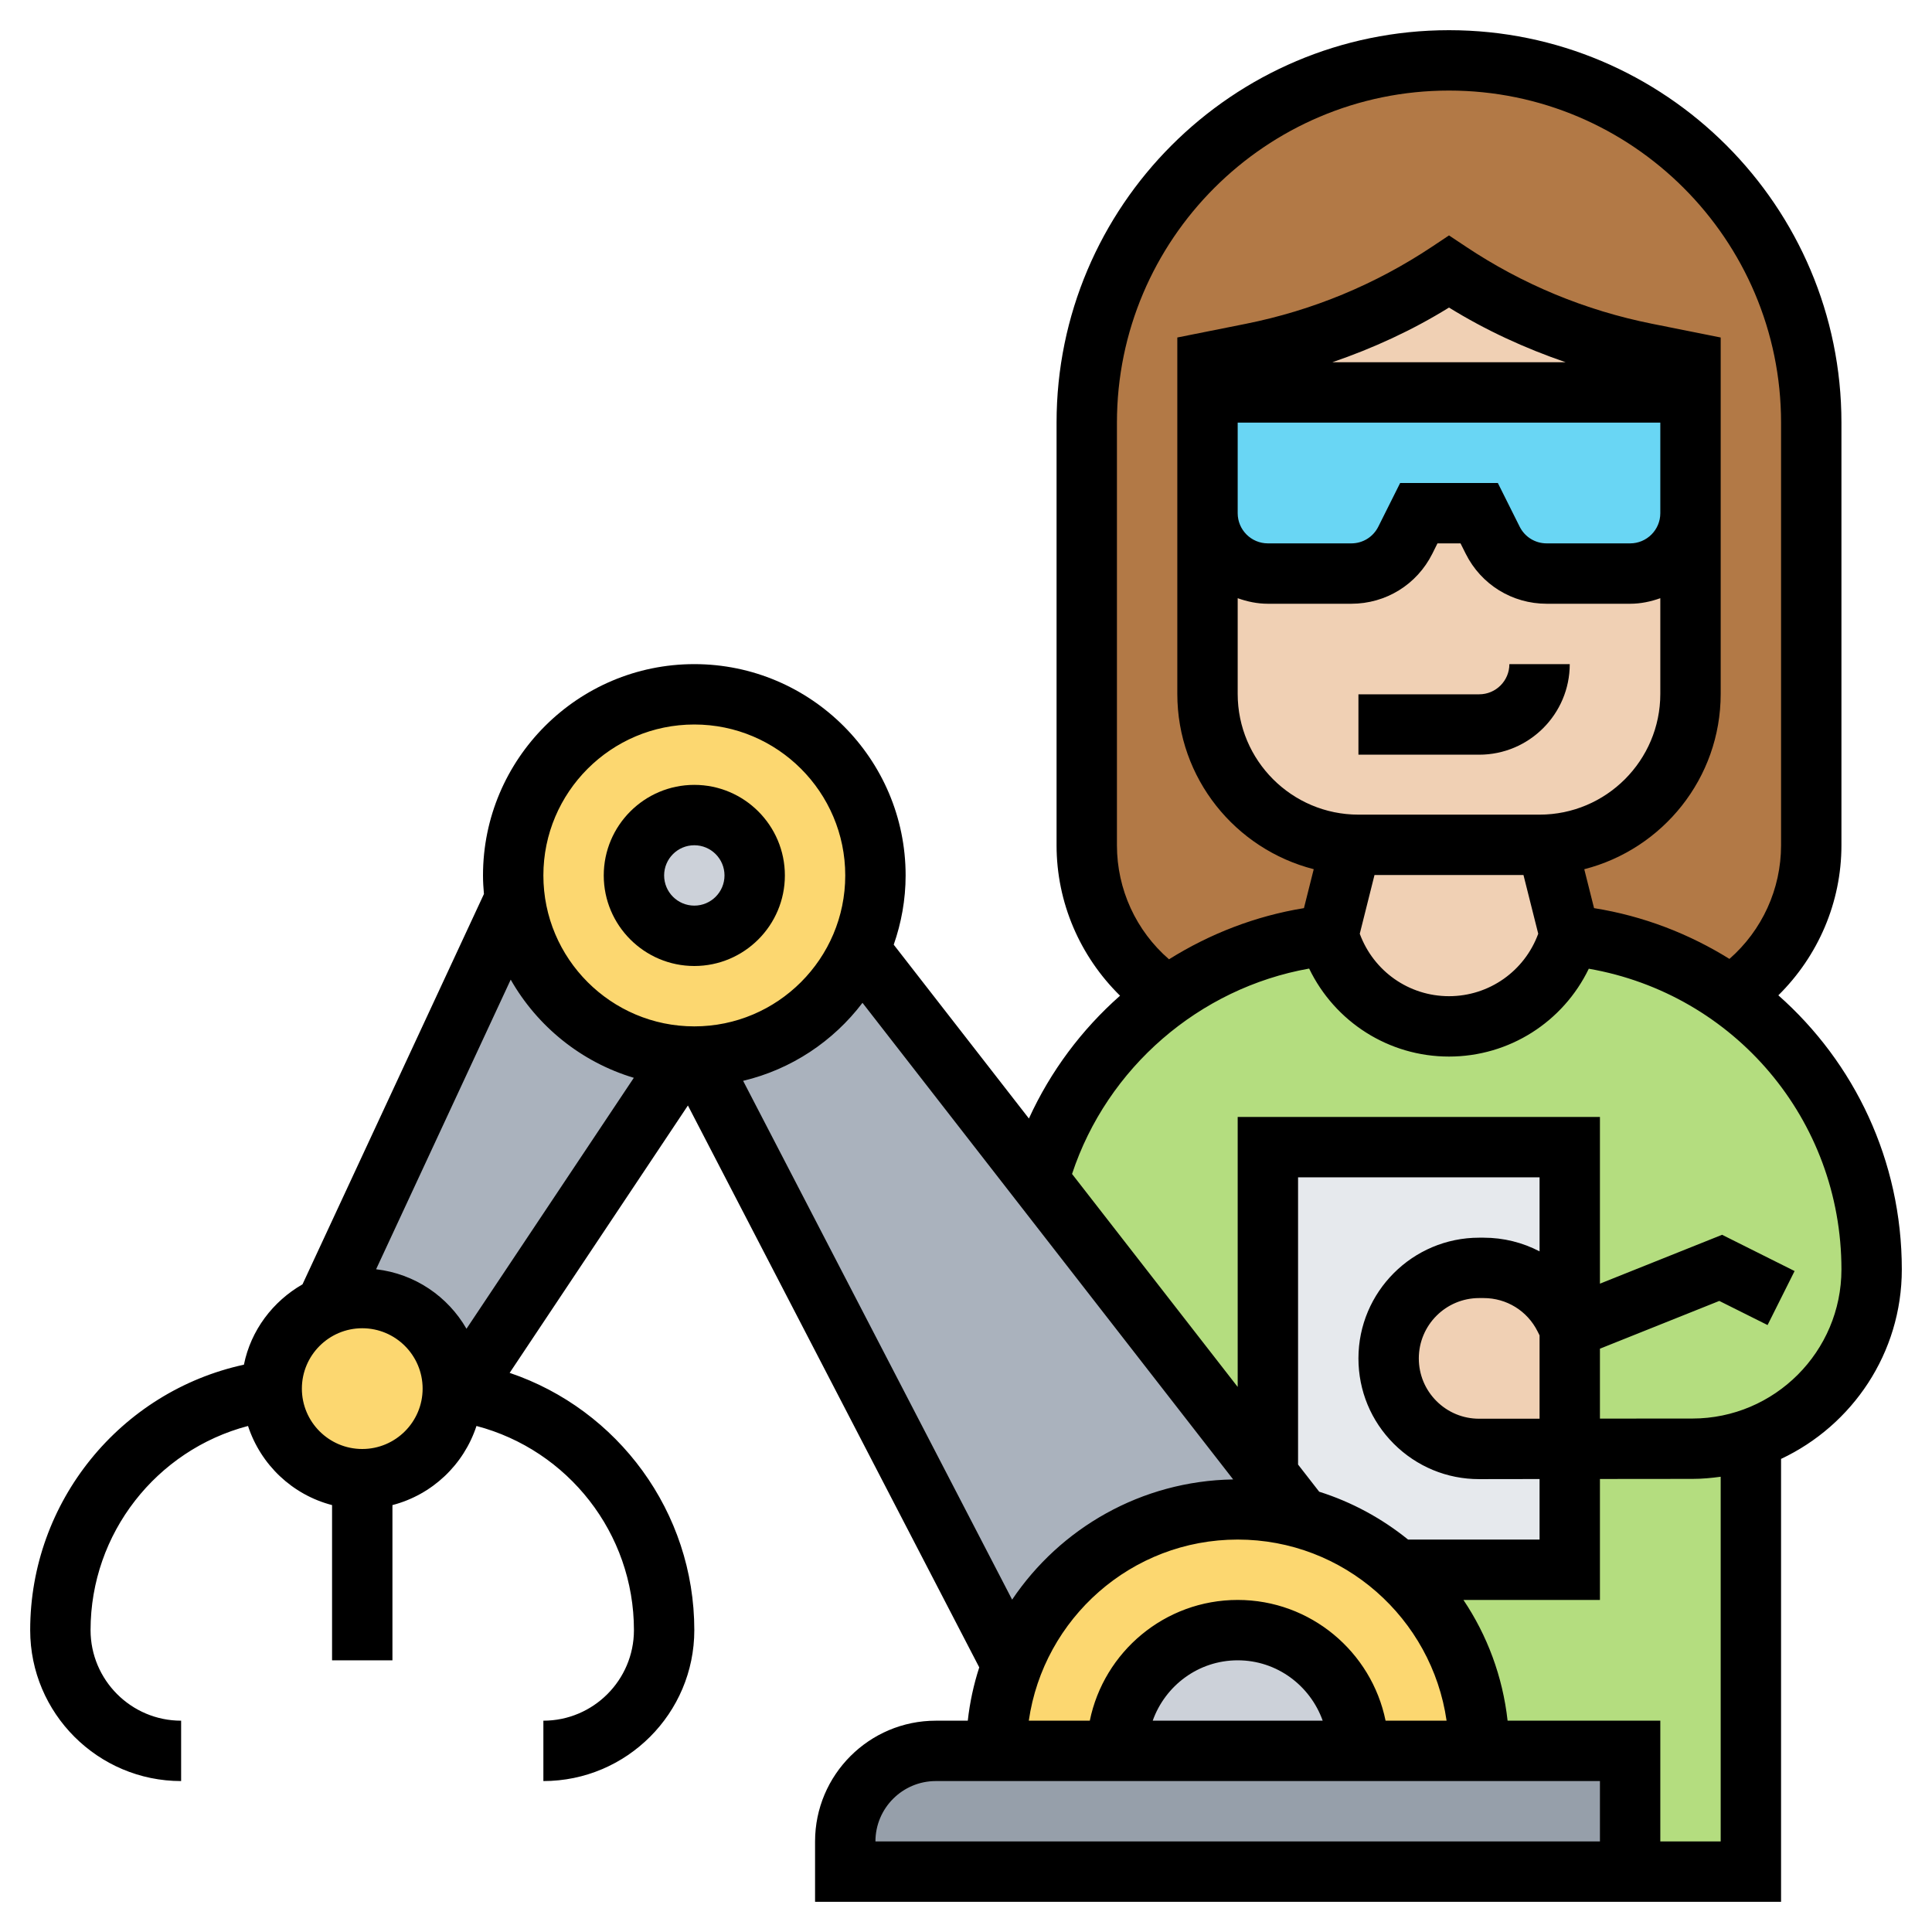
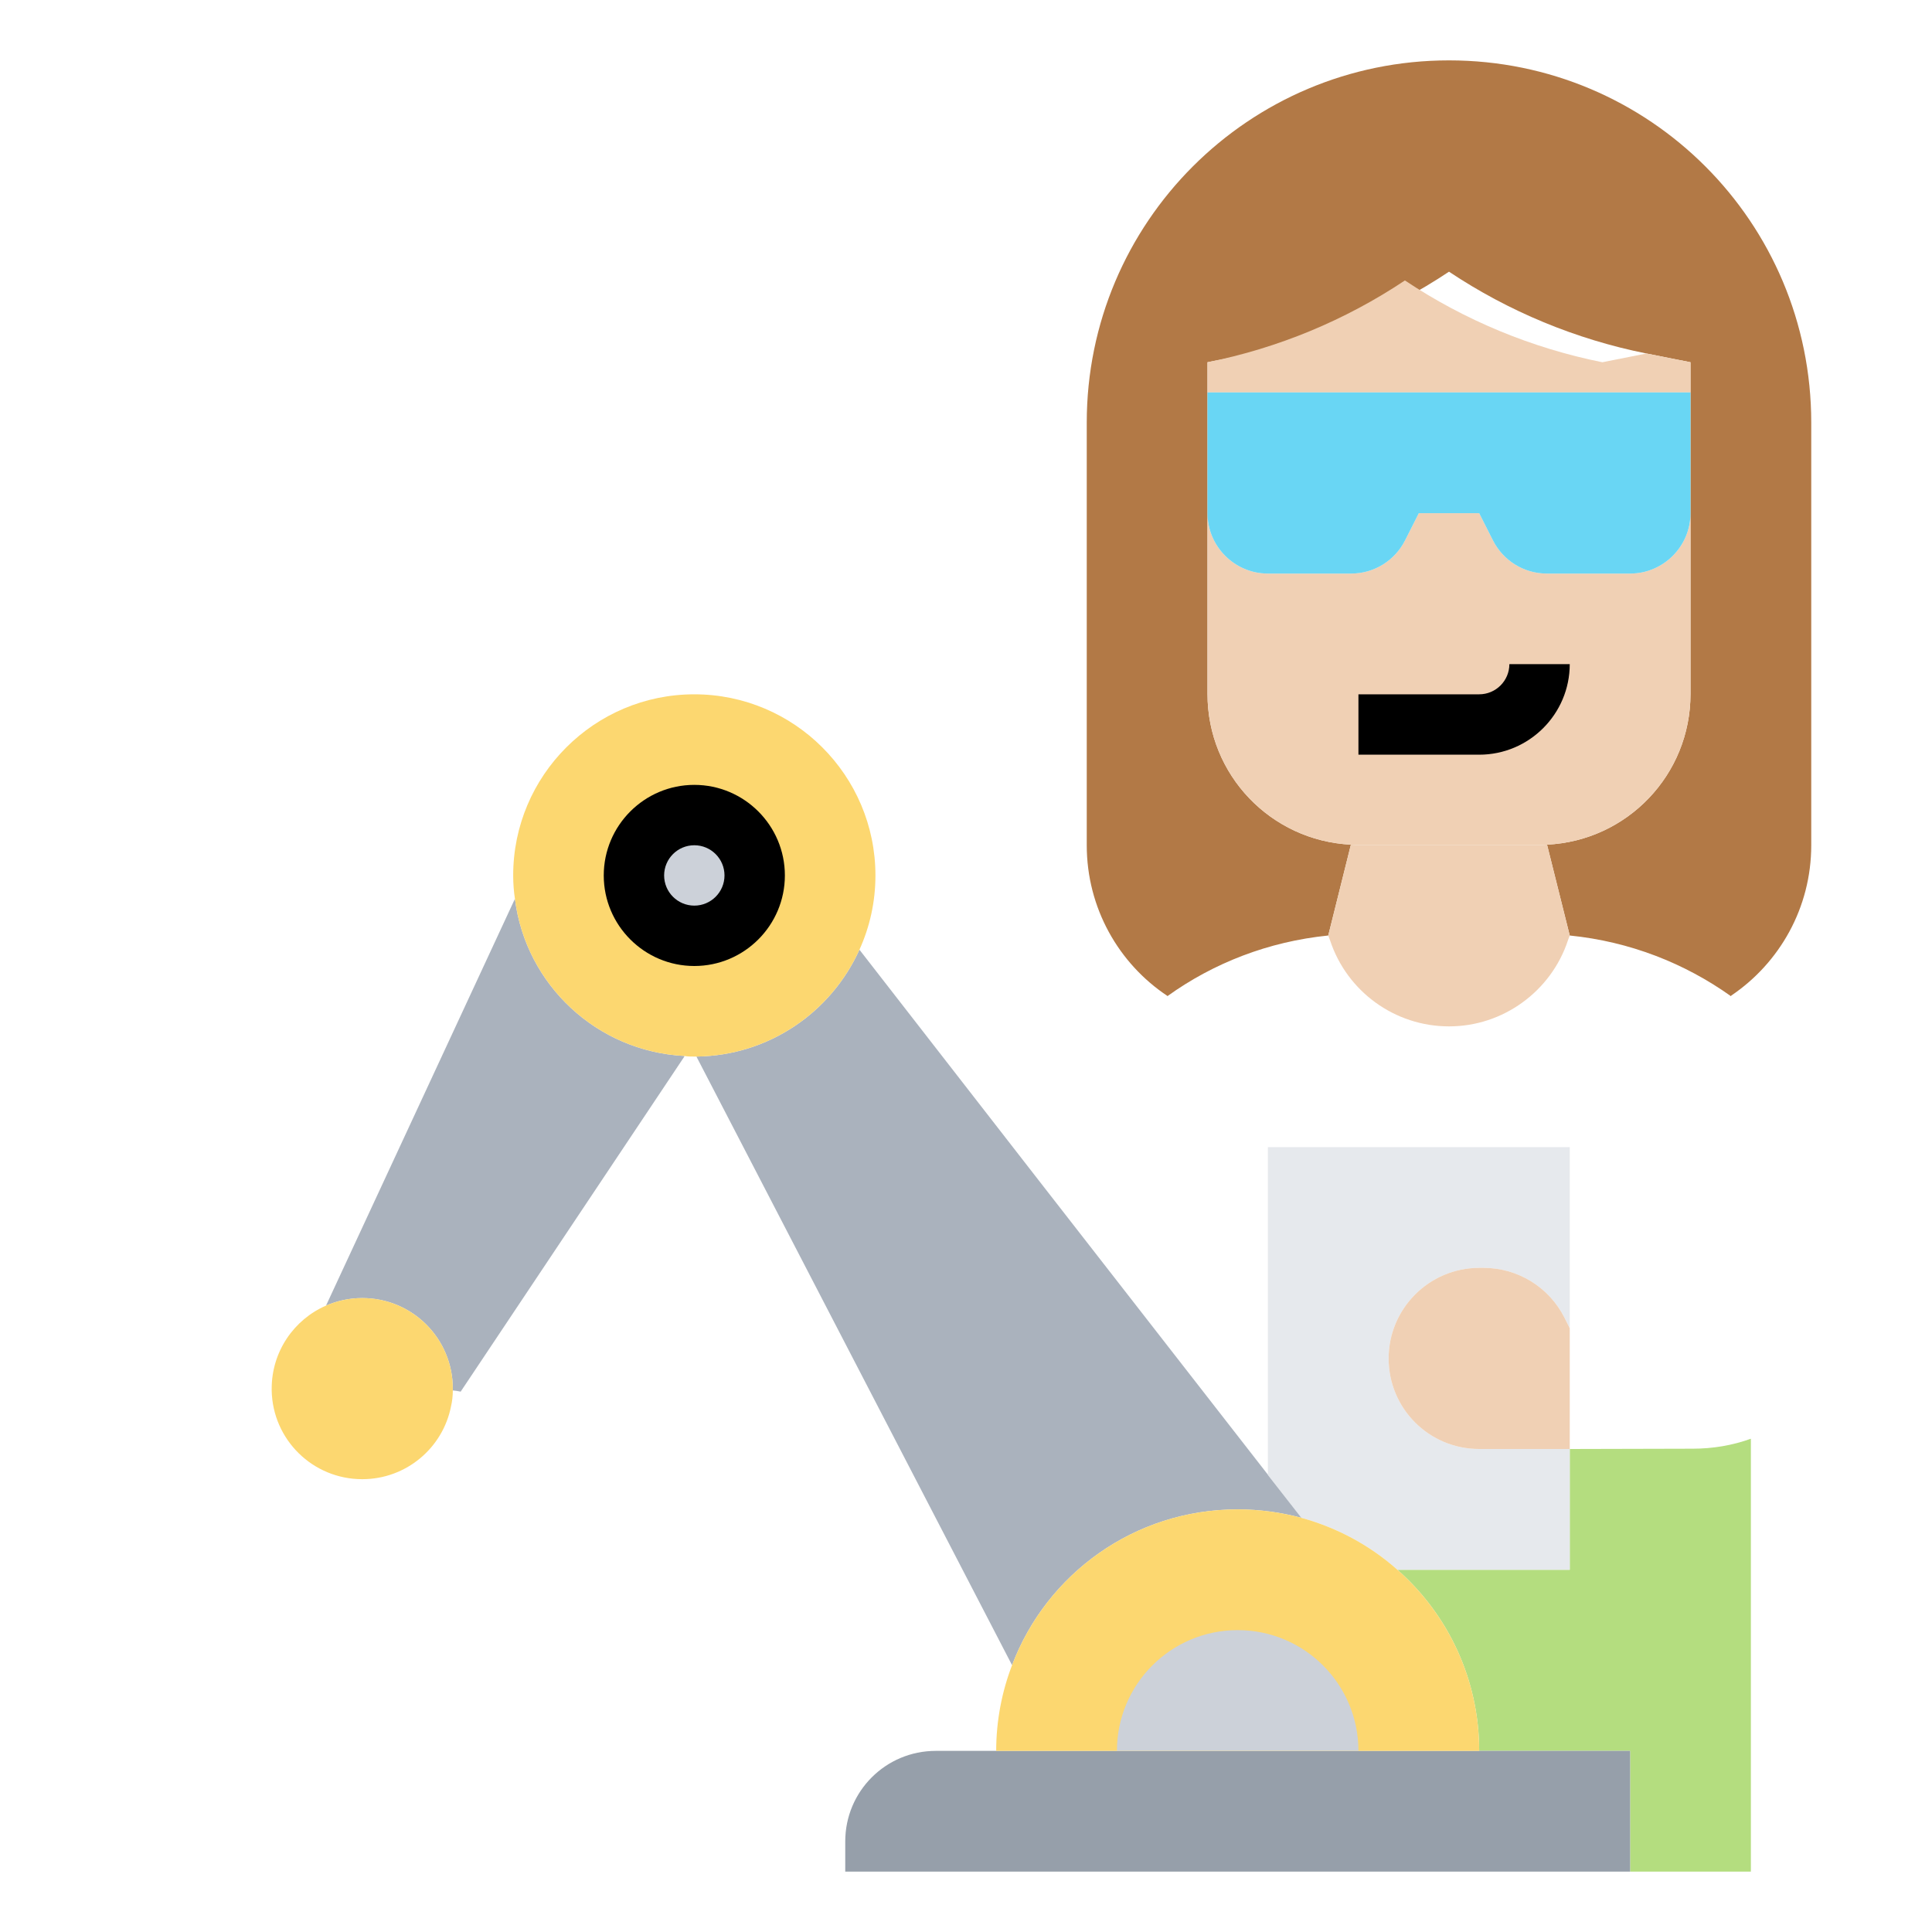
<svg xmlns="http://www.w3.org/2000/svg" id="Layer_5" enable-background="new 0 0 64 64" height="512" viewBox="0 0 64 64" width="512">
  <g>
    <g>
      <g>
        <path d="m58 47.66v14.34h-4v-4h-5c0-2.39-1.05-4.54-2.71-6h5.71v-4l4.07-.01c.67 0 1.32-.11 1.93-.33z" fill="#b4dd7f" />
      </g>
      <g>
-         <path d="m62 42.05c0 1.64-.66 3.13-1.74 4.2-.63.63-1.4 1.12-2.26 1.41-.61.22-1.26.33-1.93.33l-4.07.01v-.01-3.99-6h-10v10.85l-7.6-9.76c.6-2.17 1.83-4.07 3.5-5.5.25-.21.5-.41.77-.59 1.53-1.1 3.35-1.81 5.33-2.01l.06.16c.56 1.7 2.15 2.85 3.94 2.85.9 0 1.74-.29 2.43-.79s1.23-1.21 1.51-2.06l.06-.16c1.99.2 3.81.92 5.34 2.01.65.46 1.25 1 1.79 1.59 1.79 1.98 2.87 4.61 2.87 7.46z" fill="#b4dd7f" />
-       </g>
+         </g>
      <g>
        <path d="m40 15v2 5.99c0 2.68 2.1 4.86 4.75 4.99l-.75 3.01c-1.98.2-3.8.91-5.33 2.01v-.01c-1.61-1.07-2.67-2.91-2.67-4.99v-14c0-6.63 5.37-12 12-12 3.32 0 6.32 1.34 8.49 3.51s3.51 5.17 3.51 8.49v14c0 2.07-1.05 3.9-2.65 4.98l-.01.02c-1.53-1.09-3.35-1.81-5.34-2.01l-.75-3v-.01c2.65-.13 4.75-2.31 4.75-4.99v-5.99-2-2-1l-1.46-.29c-2.34-.47-4.56-1.39-6.54-2.71-1.98 1.32-4.2 2.24-6.54 2.71l-1.46.29v1z" fill="#b27946" />
      </g>
      <g>
        <path d="m52 38v6l-.17-.34c-.51-1.02-1.55-1.66-2.68-1.66h-.15c-.83 0-1.58.34-2.12.88s-.88 1.29-.88 2.12c0 1.66 1.34 3 3 3h3v4h-5.71c-.9-.8-1.98-1.39-3.18-1.72l-1.11-1.42v-.01-10.85z" fill="#e6e9ed" />
      </g>
      <g>
        <path d="m54 58v4h-26v-1c0-1.66 1.34-3 3-3h2 4 8 4z" fill="#969faa" />
      </g>
      <g>
        <path d="m42 48.86 1.11 1.42c-.67-.18-1.38-.28-2.11-.28-3.42 0-6.33 2.14-7.47 5.15h-.01l-10.45-20.15c2.41-.03 4.47-1.48 5.4-3.54l5.93 7.63 7.6 9.76z" fill="#aab2bd" />
      </g>
      <g>
        <path d="m22.67 35-7.41 11.1c-.08-.02-.17-.03-.26-.04 0-.02 0-.04 0-.06 0-1.66-1.34-3-3-3-.43 0-.83.09-1.2.25l6.25-13.46h.01c.36 2.83 2.71 5.04 5.61 5.19z" fill="#aab2bd" />
      </g>
      <g>
        <path d="m15 46v.06c0 .18-.02.36-.06.53-.27 1.37-1.48 2.41-2.94 2.41-1.64 0-2.97-1.31-3-2.94 0-.02 0-.04 0-.06 0-1.23.74-2.29 1.8-2.75.37-.16.77-.25 1.2-.25 1.66 0 3 1.34 3 3z" fill="#fcd770" />
      </g>
      <g>
        <path d="m46.29 52c-.9-.8-1.98-1.39-3.18-1.72-.67-.18-1.38-.28-2.11-.28-3.42 0-6.33 2.14-7.47 5.15-.34.88-.53 1.85-.53 2.85h16c0-2.39-1.05-4.54-2.71-6z" fill="#fcd770" />
      </g>
      <g>
        <path d="m29 29c0 .88-.19 1.71-.53 2.46-.93 2.06-2.99 3.51-5.4 3.54-.02 0-.05 0-.07 0-.11 0-.22 0-.33-.02-2.9-.15-5.25-2.36-5.61-5.19-.04-.26-.06-.52-.06-.79 0-3.31 2.69-6 6-6s6 2.69 6 6z" fill="#fcd770" />
      </g>
      <g>
        <path d="m45 58h-8c0-2.21 1.79-4 4-4s4 1.79 4 4z" fill="#ccd1d9" />
      </g>
      <g>
        <circle cx="23" cy="29" fill="#ccd1d9" r="2" />
      </g>
      <g>
        <path d="m52 44v3.99.01h-3c-1.66 0-3-1.34-3-3 0-.83.34-1.58.88-2.12s1.29-.88 2.12-.88h.15c1.13 0 2.17.64 2.68 1.66z" fill="#f0d0b4" />
      </g>
      <g>
        <path d="m51.25 27.99.75 3-.06.16c-.28.85-.82 1.56-1.51 2.06s-1.53.79-2.43.79c-1.79 0-3.38-1.15-3.94-2.85l-.06-.16.75-3.01c.08.01.17.01.25.01h6c.08 0 .17 0 .25-.01z" fill="#f0d0b4" />
      </g>
      <g>
        <path d="m49.45 17.89c.34.68 1.03 1.11 1.79 1.11h2.76c1.1 0 2-.9 2-2v5.99c0 2.68-2.1 4.86-4.75 4.99-.08.01-.17.01-.25.01h-6c-.08 0-.17 0-.25-.01-2.65-.13-4.75-2.31-4.75-4.99v-5.99c0 1.1.9 2 2 2h2.76c.76 0 1.45-.43 1.79-1.11l.45-.89h2z" fill="#f0d0b4" />
      </g>
      <g>
-         <path d="m54.54 11.71 1.46.29v1h-16v-1l1.46-.29c2.34-.47 4.56-1.39 6.54-2.71 1.98 1.32 4.2 2.24 6.54 2.71z" fill="#f0d0b4" />
+         <path d="m54.54 11.71 1.46.29v1h-16v-1c2.34-.47 4.56-1.39 6.54-2.71 1.98 1.32 4.2 2.24 6.54 2.71z" fill="#f0d0b4" />
      </g>
      <g>
        <path d="m56 13v2 2c0 1.1-.9 2-2 2h-2.76c-.76 0-1.45-.43-1.79-1.11l-.45-.89h-2l-.45.89c-.34.68-1.03 1.11-1.79 1.11h-2.76c-1.1 0-2-.9-2-2v-2-2z" fill="#69d6f4" />
      </g>
    </g>
    <g>
      <path d="m23 32c1.654 0 3-1.346 3-3s-1.346-3-3-3-3 1.346-3 3 1.346 3 3 3zm0-4c.552 0 1 .449 1 1s-.448 1-1 1-1-.449-1-1 .448-1 1-1z" />
-       <path d="m63 42.051c0-3.608-1.571-6.854-4.09-9.08 1.32-1.304 2.09-3.081 2.09-4.971v-14c0-7.168-5.832-13-13-13s-13 5.832-13 13v14c0 1.898.775 3.679 2.103 4.984-1.269 1.12-2.305 2.503-3.019 4.068l-4.478-5.758c.251-.72.394-1.49.394-2.294 0-3.86-3.141-7-7-7s-7 3.14-7 7c0 .207.013.412.031.615l-6.01 12.93c-.981.564-1.71 1.518-1.941 2.662-4.088.888-7.08 4.534-7.08 8.793 0 2.757 2.243 5 5 5v-2c-1.654 0-3-1.346-3-3 0-3.21 2.188-5.967 5.216-6.763.422 1.285 1.466 2.279 2.784 2.621v5.142h2v-5.142c1.318-.343 2.363-1.336 2.784-2.621 3.029.796 5.216 3.552 5.216 6.763 0 1.654-1.346 3-3 3v2c2.757 0 5-2.243 5-5 0-3.916-2.532-7.311-6.117-8.522l5.905-8.857 9.651 18.613c-.184.567-.313 1.157-.38 1.766h-1.059c-2.206 0-4 1.794-4 4v2h32v-14.672c2.359-1.11 4-3.503 4-6.277zm-26-14.051v-14c0-6.065 4.935-11 11-11s11 4.935 11 11v14c0 1.454-.63 2.82-1.71 3.765-1.338-.832-2.849-1.421-4.485-1.682l-.324-1.289c2.593-.663 4.519-3.011 4.519-5.808v-5.986-2-3.82l-2.269-.454c-2.217-.443-4.295-1.304-6.177-2.559l-.554-.369-.555.37c-1.882 1.254-3.96 2.115-6.177 2.559l-2.268.453v3.82 2 5.986c0 2.797 1.926 5.145 4.519 5.807l-.324 1.29c-1.609.261-3.122.852-4.47 1.695-1.09-.944-1.725-2.316-1.725-3.778zm4-14h14v1 2c0 .551-.448 1-1 1h-2.764c-.381 0-.724-.212-.895-.553l-.723-1.447h-3.236l-.724 1.447c-.171.341-.513.553-.894.553h-2.764c-.552 0-1-.449-1-1v-2zm3.135-2c1.348-.463 2.645-1.056 3.865-1.812 1.22.755 2.517 1.349 3.865 1.812zm-3.135 7.816c.314.112.648.184 1 .184h2.764c1.144 0 2.172-.635 2.684-1.658l.17-.342h.764l.171.342c.511 1.023 1.54 1.658 2.683 1.658h2.764c.352 0 .686-.072 1-.184v3.17c0 2.206-1.794 4-4 4h-6c-2.206 0-4-1.794-4-4zm4.532 9.17h4.935l.489 1.945c-.455 1.24-1.627 2.069-2.956 2.069-1.328 0-2.499-.828-2.956-2.068zm-22.532-4.986c2.757 0 5 2.243 5 5s-2.243 5-5 5-5-2.243-5-5 2.243-5 5-5zm-2.004 11.704-5.543 8.313c-.618-1.072-1.71-1.822-2.994-1.971l4.459-9.594c.883 1.55 2.338 2.731 4.078 3.252zm-8.996 12.296c-1.103 0-2-.897-2-2s.897-2 2-2 2 .897 2 2-.897 2-2 2zm12.617-12.196c1.601-.381 2.988-1.312 3.954-2.584l12.279 15.788c-3.047.05-5.731 1.617-7.322 3.982zm18.383 12.711v-9.515h8v2.453c-.56-.292-1.192-.453-1.854-.453h-.147c-2.205 0-3.999 1.794-3.999 3.999 0 1.069.416 2.073 1.172 2.829.756.754 1.759 1.17 2.826 1.17h.004l1.998-.003v2.005h-4.356c-.865-.699-1.86-1.243-2.944-1.585zm6-1.518c-.001 0-.001 0-.002 0-.533 0-1.035-.208-1.412-.584-.378-.378-.586-.88-.586-1.414 0-1.103.896-1.999 1.999-1.999h.147c.763 0 1.447.423 1.788 1.104l.066.132v2.76zm-8 4.003c3.519 0 6.432 2.613 6.92 6h-2.021c-.465-2.279-2.484-4-4.899-4s-4.434 1.721-4.899 4h-2.021c.488-3.387 3.401-6 6.92-6zm2.816 6h-5.631c.414-1.161 1.514-2 2.816-2s2.401.839 2.815 2zm9.184 4h-24c0-1.103.897-2 2-2h22zm4 0h-2v-4h-5.059c-.163-1.468-.678-2.831-1.463-4h4.522v-4.007l3.066-.003c.317 0 .627-.029.934-.071zm-.936-14.009-3.064.002v-2.316l3.954-1.582 1.599.799.895-1.789-2.401-1.201-4.047 1.619v-5.523h-12v8.944l-5.487-7.055c1.162-3.519 4.213-6.158 7.854-6.804.851 1.764 2.633 2.915 4.633 2.915 1.999 0 3.78-1.149 4.631-2.91 4.818.84 8.369 4.995 8.369 9.961 0 2.721-2.214 4.937-4.936 4.94z" />
      <path d="m52 22h-2c0 .551-.448 1-1 1h-4v2h4c1.654 0 3-1.346 3-3z" />
    </g>
  </g>
</svg>